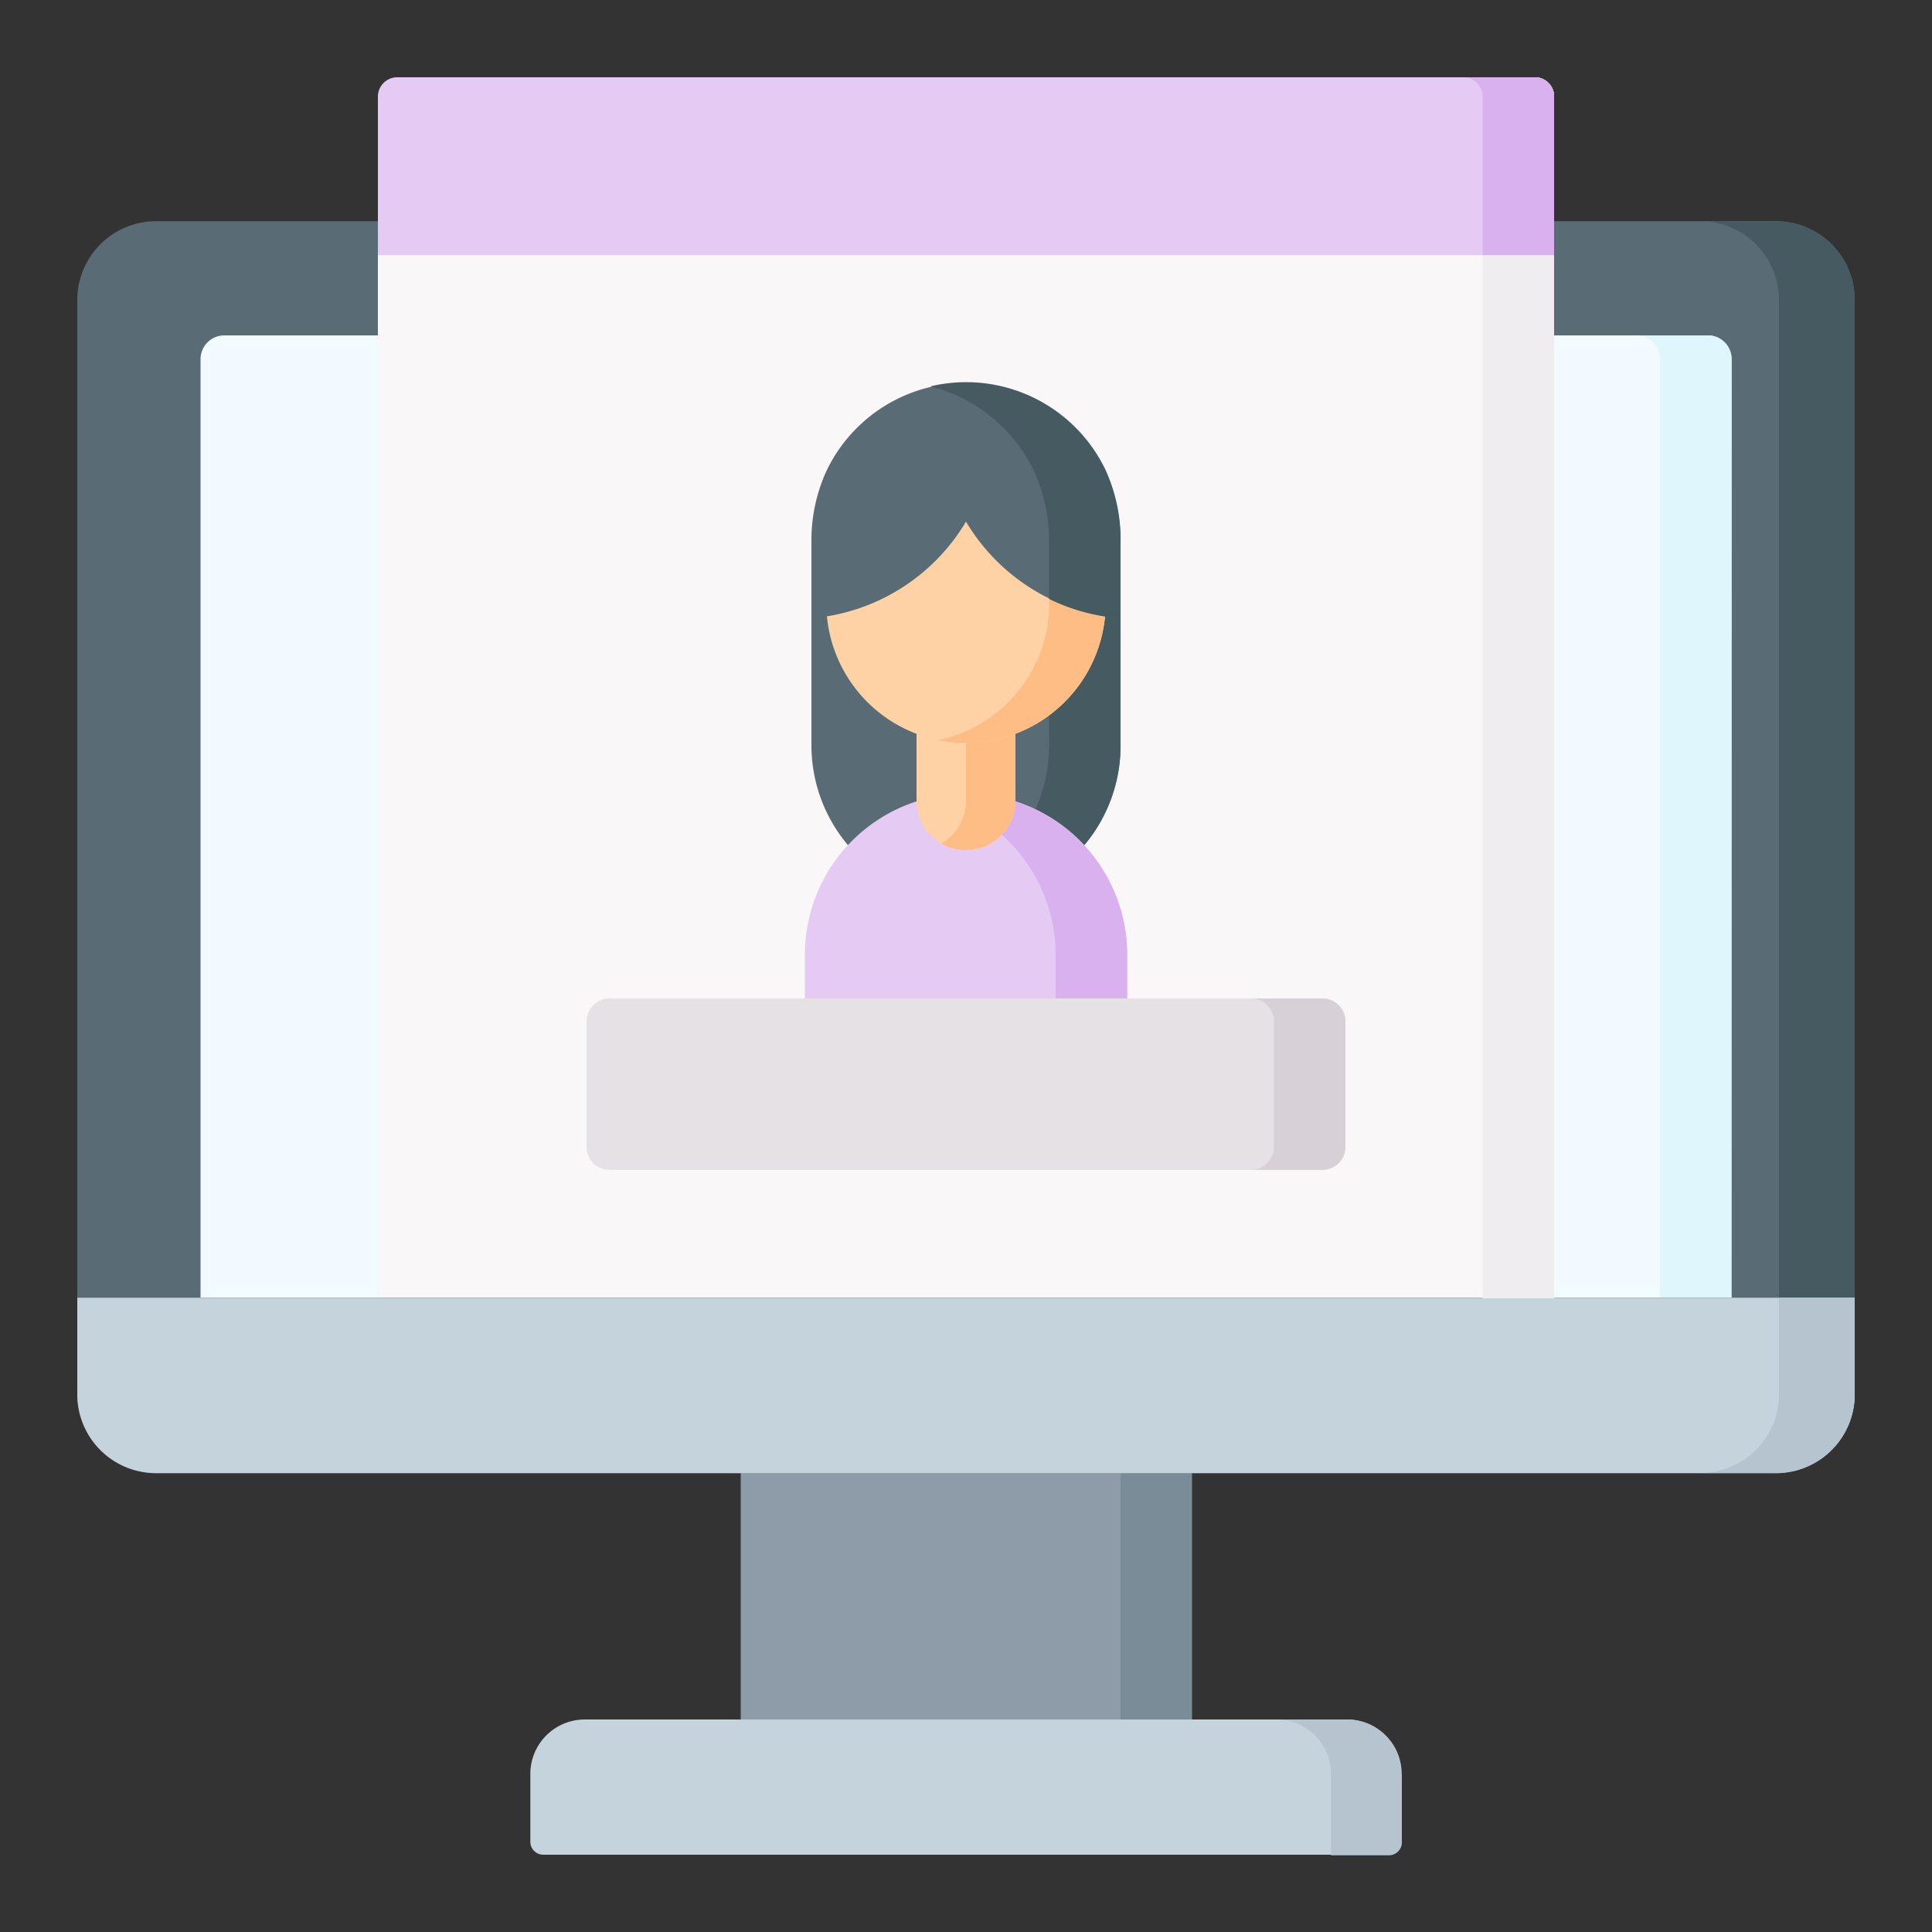
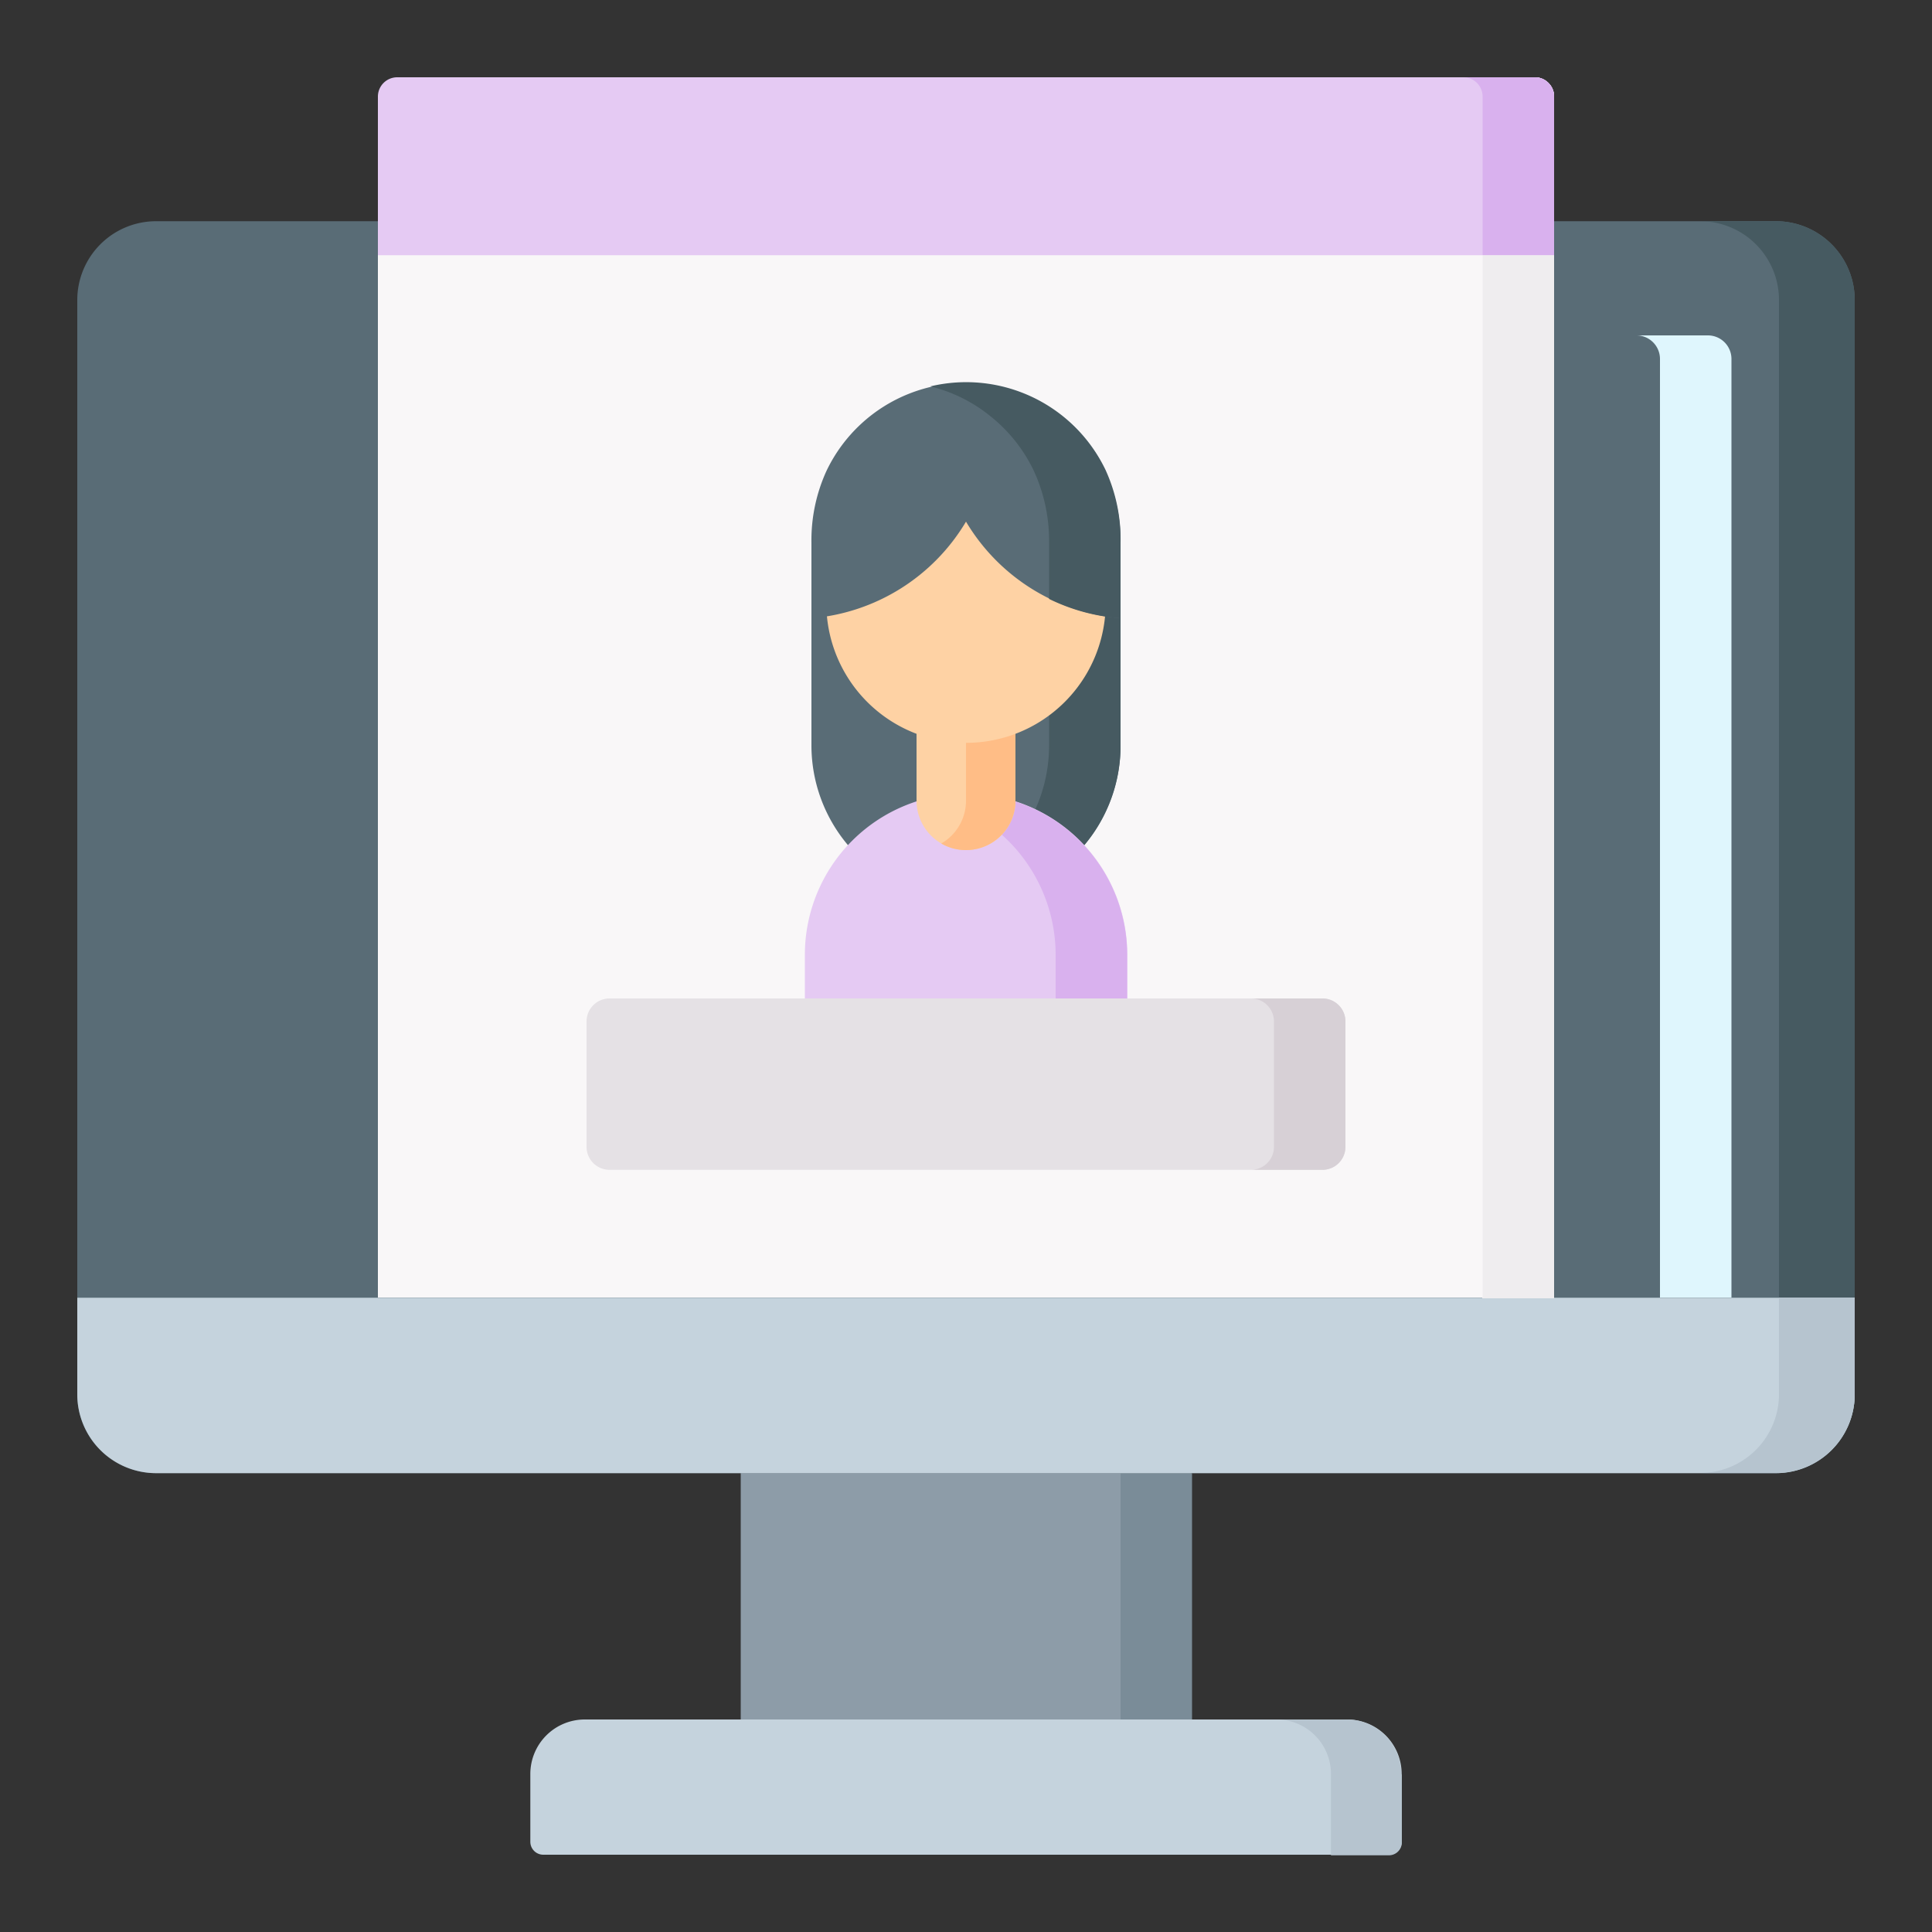
<svg xmlns="http://www.w3.org/2000/svg" id="Layer_1" data-name="Layer 1" viewBox="0 0 100 100">
  <rect x="0" y="0" width="100" height="100" fill="#333333" stroke="none" />
  <defs>
    <style>.cls-1{fill:#8d9ca8;}.cls-2{fill:#c5d3dd;}.cls-3{fill:#b6c4cf;}.cls-4{fill:#7a8c98;}.cls-5{fill:#596c76;}.cls-6{fill:#465a61;}.cls-7{fill:#f2fbff;}.cls-8{fill:#dff6fd;}.cls-9{fill:#efedef;}.cls-10{fill:#d9b1ee;}.cls-11{fill:#f9f7f8;}.cls-12{fill:#e5caf3;}.cls-13{fill:#fed2a4;}.cls-14{fill:#ffbd86;}.cls-15{fill:#e5e1e5;}.cls-16{fill:#d7d0d6;}</style>
  </defs>
  <title>Icon</title>
  <path class="cls-1" d="M38.34,74.57H61.66V90H38.34Z" />
  <path class="cls-2" d="M71.88,96H28.12a.67.67,0,0,1-.67-.67v-3.5A2.82,2.82,0,0,1,30.27,89H69.73a2.82,2.82,0,0,1,2.82,2.82v3.5A.67.67,0,0,1,71.88,96Z" />
  <path class="cls-3" d="M72.56,91.86v3.5a.67.67,0,0,1-.67.67h-3V91.86A2.82,2.82,0,0,0,66,89h3.7a2.82,2.82,0,0,1,2.82,2.82Z" />
  <path class="cls-4" d="M58,76.25h3.7V89H58Z" />
  <path class="cls-5" d="M91.92,76.25H8.08A4.08,4.08,0,0,1,4,72.17V15.53a4.08,4.08,0,0,1,4.08-4.08H91.92A4.08,4.08,0,0,1,96,15.53V72.17A4.08,4.08,0,0,1,91.92,76.25Z" />
  <path class="cls-6" d="M96,15.53V72.17a4.08,4.08,0,0,1-4.08,4.08H88a4.08,4.08,0,0,0,4.08-4.08V15.53A4.08,4.08,0,0,0,88,11.45h3.95A4.08,4.08,0,0,1,96,15.53Z" />
  <path class="cls-2" d="M91.92,76.25H8.08A4.08,4.08,0,0,1,4,72.17v-5H96v5a4.08,4.08,0,0,1-4.08,4.08Z" />
  <path class="cls-3" d="M96,67.16v5a4.08,4.08,0,0,1-4.08,4.08H88a4.08,4.08,0,0,0,4.08-4.08v-5Z" />
-   <path class="cls-7" d="M89.62,67.16H10.38V18.59a1.23,1.23,0,0,1,1.23-1.23H88.4a1.23,1.23,0,0,1,1.23,1.23Z" />
  <path class="cls-8" d="M89.62,18.58V67.16h-3.7V18.58a1.22,1.22,0,0,0-1.22-1.22h3.7A1.22,1.22,0,0,1,89.62,18.58Z" />
  <path class="cls-9" d="M80.44,5v62.2H76.72V5a1,1,0,0,0-1-1h3.72A1,1,0,0,1,80.44,5Z" />
  <path class="cls-10" d="M80.44,5V13.2H76.72V5a1,1,0,0,0-1-1h3.72A1,1,0,0,1,80.44,5Z" />
  <path class="cls-11" d="M80.44,67.16H19.56V7.39a1,1,0,0,1,1-1H79.44a1,1,0,0,1,1,1Z" />
  <path class="cls-9" d="M80.44,5v62.2h-3.7V5a1,1,0,0,0-1-1h3.7A1,1,0,0,1,80.44,5Z" />
  <path class="cls-12" d="M80.44,13.21H19.56V5a1,1,0,0,1,1-1H79.44a1,1,0,0,1,1,1Z" />
  <path class="cls-10" d="M80.44,5V13.2h-3.7V5a1,1,0,0,0-1-1h3.7A1,1,0,0,1,80.44,5Z" />
  <path class="cls-5" d="M42,29.1v9.48a8,8,0,0,0,16,0V29.1Z" />
  <path class="cls-6" d="M58,29.1v9.48a8,8,0,0,1-9.87,7.8,8,8,0,0,0,6.17-7.8V29.1Z" />
  <path class="cls-12" d="M58.34,52.42H41.66v-3a8.34,8.34,0,1,1,16.69,0v3Z" />
  <path class="cls-10" d="M58.34,49.43v2.26h-3.7V49.43a8.35,8.35,0,0,0-6.49-8.14A8.48,8.48,0,0,1,50,41.09a8.34,8.34,0,0,1,8.34,8.34Z" />
  <path class="cls-13" d="M50,44a2.56,2.56,0,0,1-2.56-2.56V35.5h5.12v5.9A2.56,2.56,0,0,1,50,44Z" />
  <path class="cls-14" d="M52.56,35.5v5.9A2.56,2.56,0,0,1,50,44a2.53,2.53,0,0,1-1.28-.34A2.56,2.56,0,0,0,50,41.4V35.5Z" />
  <path class="cls-13" d="M50,38.45a7.23,7.23,0,0,1-7.23-7.23V28.35l7.23-3,7.23,3v2.87A7.23,7.23,0,0,1,50,38.45Z" />
-   <path class="cls-14" d="M57.23,28.35v2.87a7.25,7.25,0,0,1-8.69,7.09,7.24,7.24,0,0,0,5.77-7.09V27.13Z" />
+   <path class="cls-14" d="M57.23,28.35v2.87V27.13Z" />
  <path class="cls-5" d="M57.22,24.37a8,8,0,0,0-14.44,0A8.63,8.63,0,0,0,42,28.08V32a10.3,10.3,0,0,0,8-5,10.3,10.3,0,0,0,8,5V28.08a8.63,8.63,0,0,0-.8-3.71Z" />
  <path class="cls-6" d="M58,28.08V32a10,10,0,0,1-3.7-1V28.08a8.64,8.64,0,0,0-.79-3.71,8,8,0,0,0-2.2-2.79A7.87,7.87,0,0,0,48.15,20a8,8,0,0,1,9.08,4.34A8.64,8.64,0,0,1,58,28.08Z" />
  <path class="cls-15" d="M68.45,60.55H31.55a1.19,1.19,0,0,1-1.19-1.19V52.87a1.19,1.19,0,0,1,1.19-1.19h36.9a1.19,1.19,0,0,1,1.19,1.19v6.49a1.19,1.19,0,0,1-1.19,1.19Z" />
  <path class="cls-16" d="M69.64,52.87v6.49a1.19,1.19,0,0,1-1.19,1.19h-3.7a1.19,1.19,0,0,0,1.19-1.19V52.87a1.19,1.19,0,0,0-1.19-1.19h3.7A1.19,1.19,0,0,1,69.64,52.87Z" />
</svg>